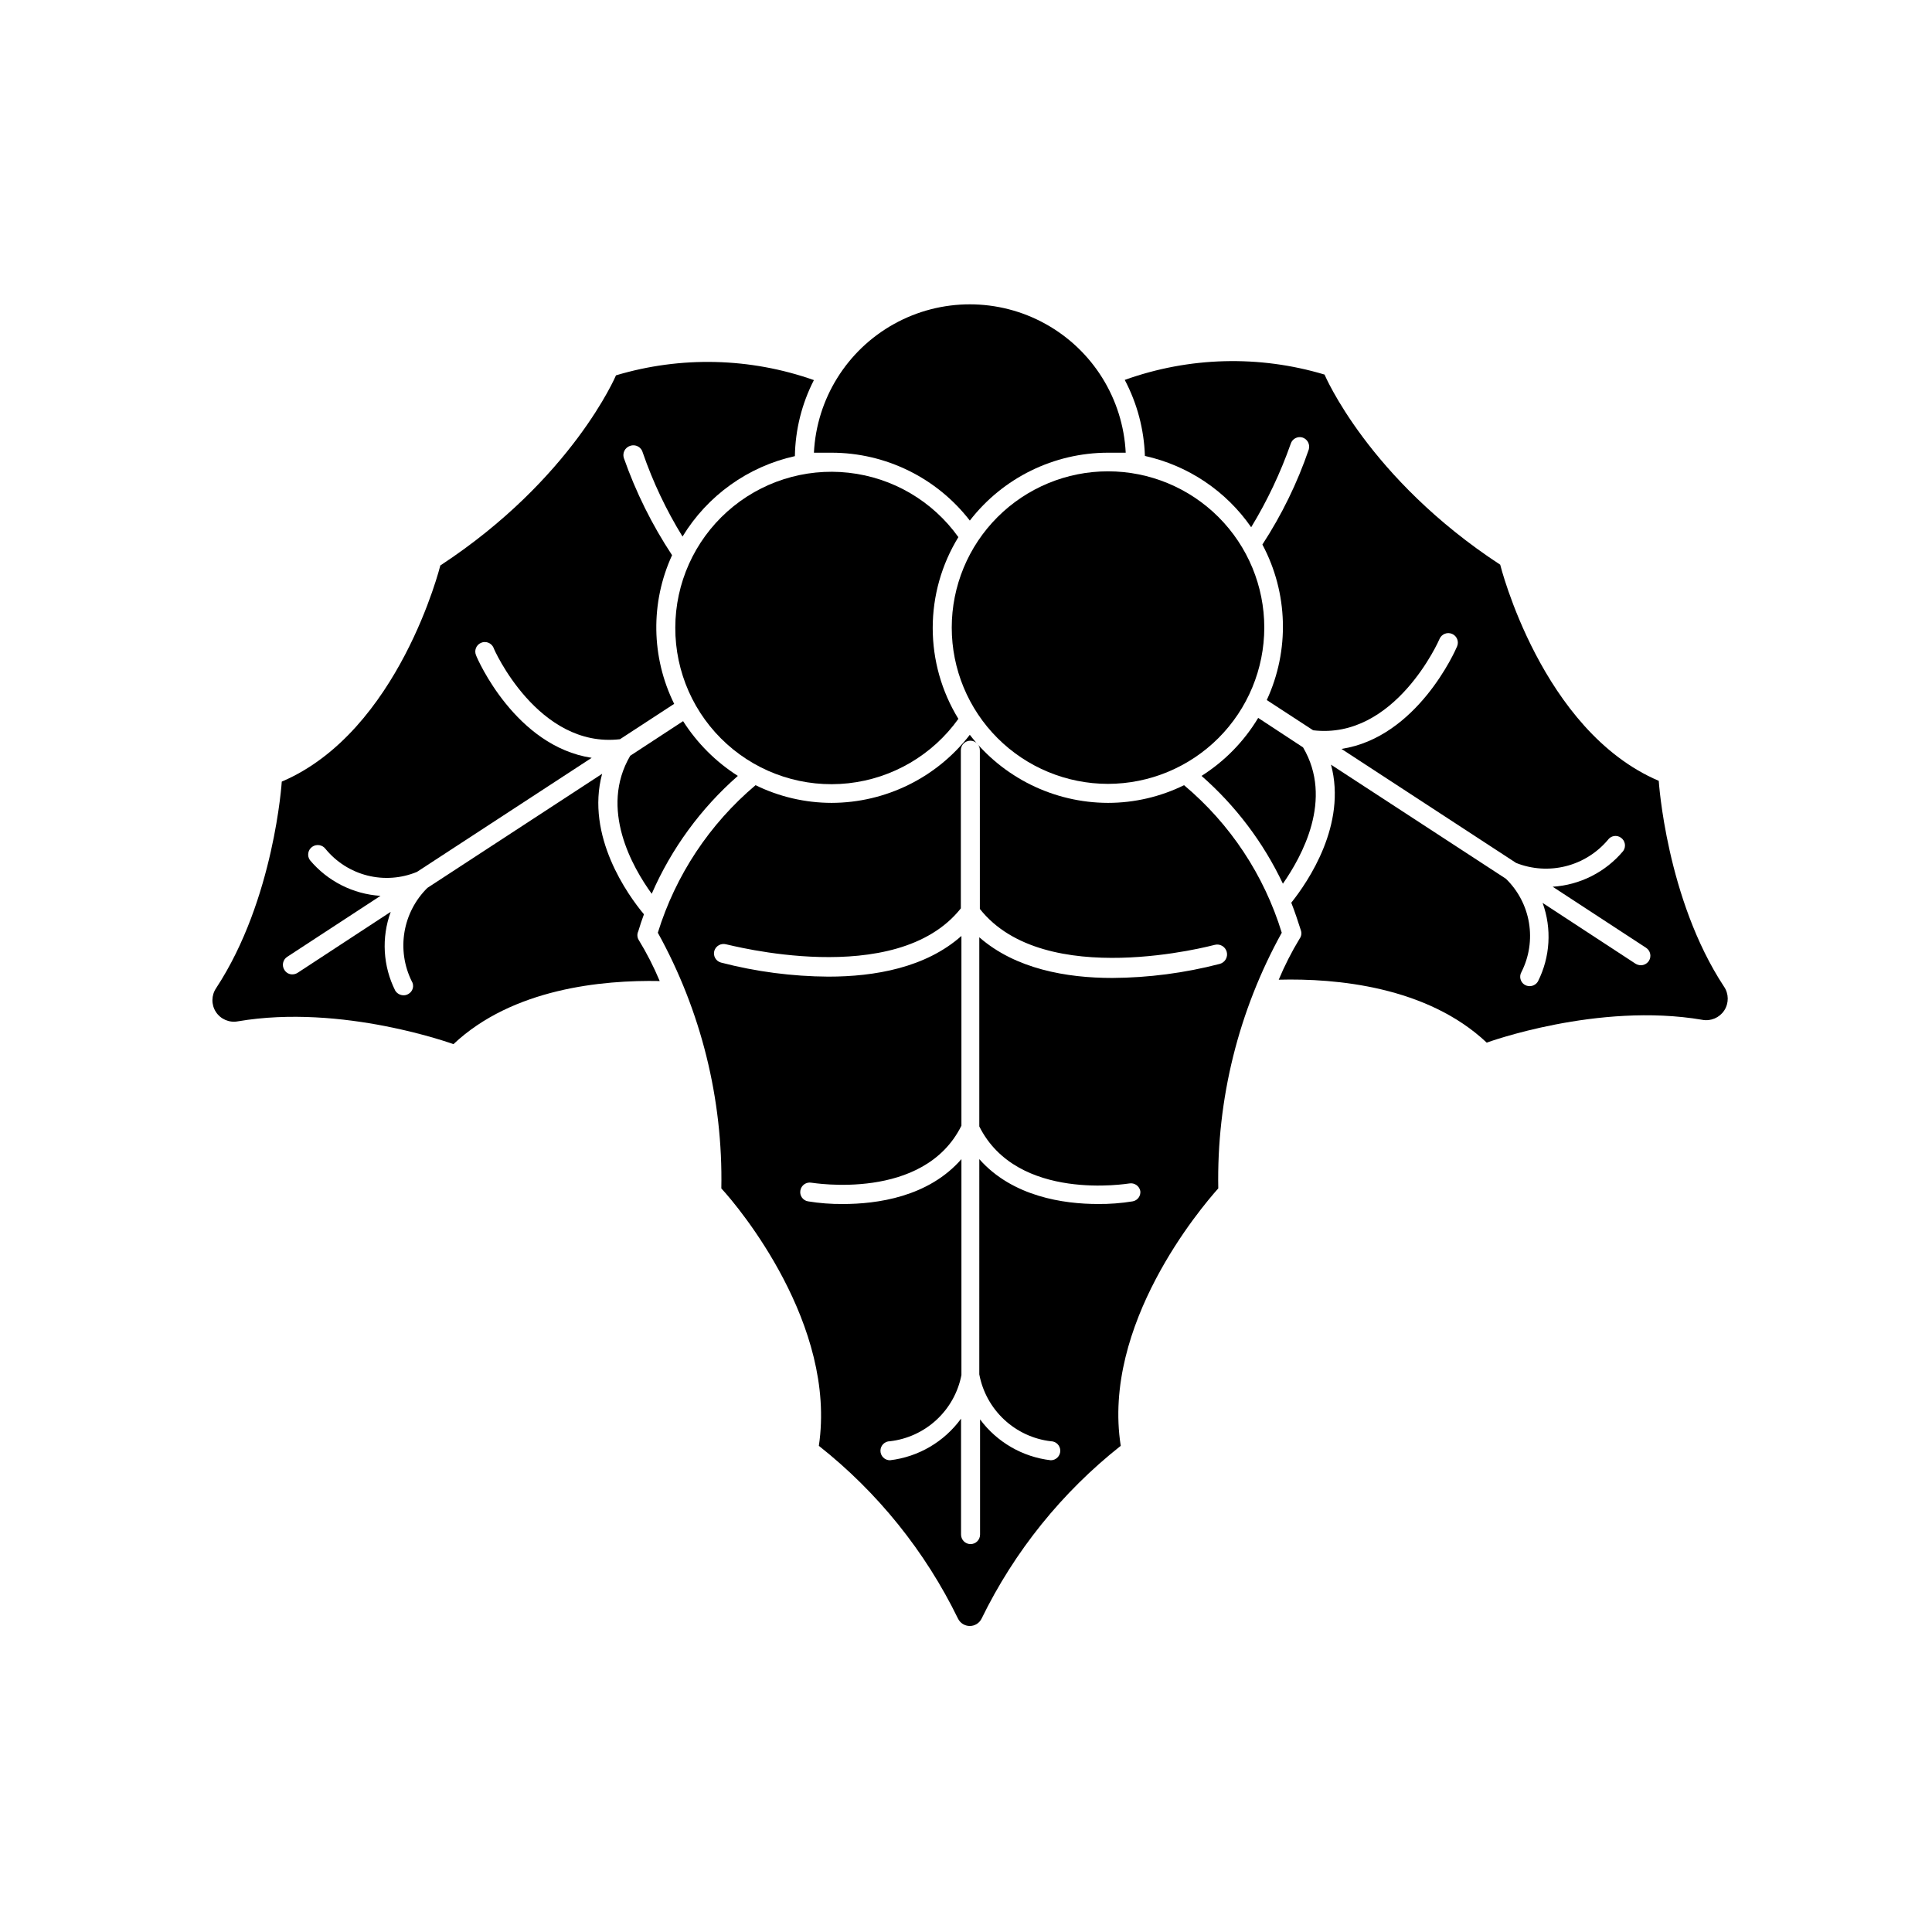
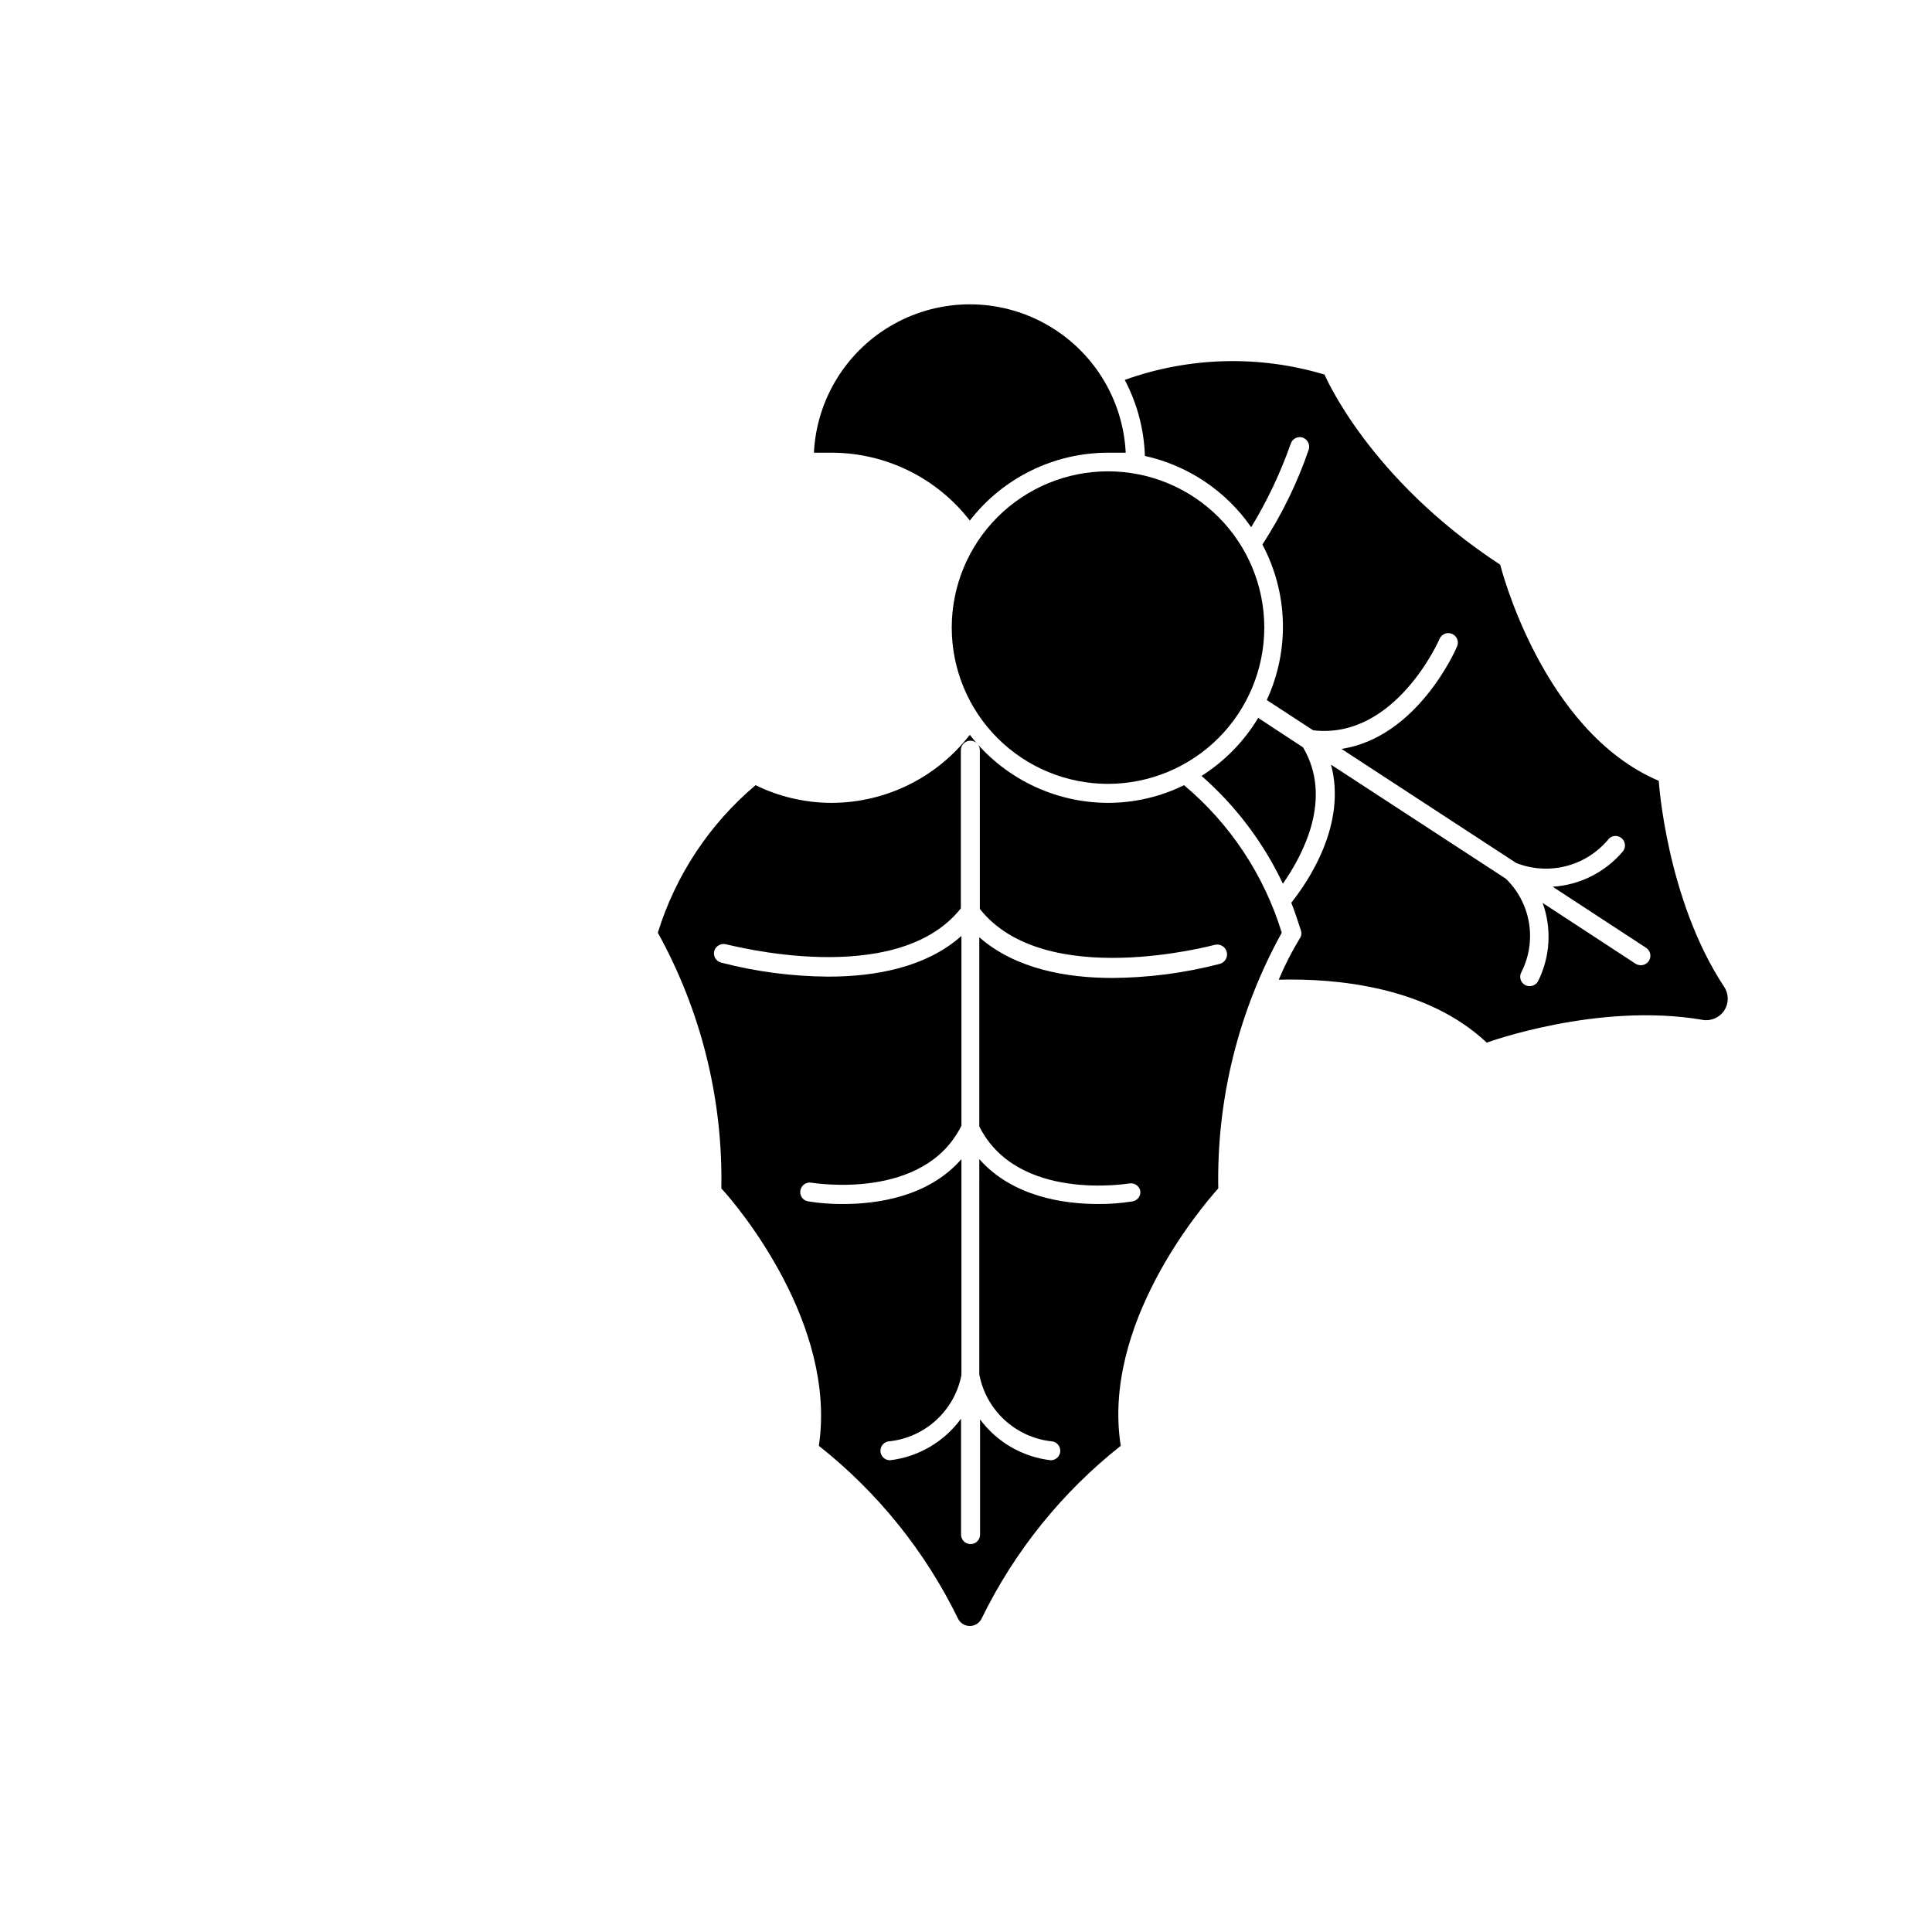
<svg xmlns="http://www.w3.org/2000/svg" fill="#000000" width="800px" height="800px" version="1.1" viewBox="144 144 512 512">
  <g>
-     <path d="m313.14 390.83c0.469-1.578 0.973-3.09 1.512-4.535-4.231-5.039-15.516-20.758-11.082-37.23l-46.301 30.23c-3.199 3.156-5.324 7.238-6.074 11.668-0.75 4.43-0.09 8.984 1.891 13.02 0.363 0.559 0.48 1.246 0.316 1.898-0.164 0.648-0.586 1.199-1.172 1.527-0.379 0.23-0.812 0.355-1.258 0.352-0.898 0.004-1.734-0.453-2.219-1.211-3.273-6.5-3.711-14.07-1.207-20.906l-24.688 16.172c-0.41 0.254-0.879 0.395-1.359 0.402-0.863 0.02-1.668-0.422-2.117-1.16-0.758-1.152-0.445-2.707 0.707-3.473l24.738-16.172-0.004-0.004c-7.262-0.465-14.02-3.887-18.691-9.469-0.391-0.547-0.547-1.227-0.43-1.891 0.113-0.664 0.484-1.25 1.035-1.637 1.133-0.797 2.691-0.551 3.527 0.555 2.848 3.481 6.742 5.957 11.109 7.055 4.363 1.098 8.965 0.762 13.125-0.961l46.301-30.23c-20.152-3.074-30.23-26.047-30.633-27.156v0.004c-0.559-1.281 0.027-2.769 1.309-3.324 1.281-0.559 2.769 0.031 3.324 1.309 0 0.301 11.84 26.754 33.504 24.234l14.359-9.371c-6.113-12.379-6.316-26.852-0.555-39.398-5.312-8.039-9.609-16.703-12.797-25.793-0.395-1.336 0.34-2.742 1.664-3.176 0.688-0.25 1.449-0.195 2.094 0.152 0.645 0.344 1.109 0.949 1.281 1.66 2.684 7.769 6.215 15.223 10.527 22.219 6.609-10.863 17.363-18.562 29.777-21.312 0.113-7.012 1.836-13.906 5.039-20.152-16.91-5.961-35.273-6.402-52.449-1.258 0 0-11.586 27.457-46.551 50.383 0 0-10.934 44.031-42.02 57.281 0 0-1.965 31.234-17.383 54.715h0.004c-1.305 1.898-1.336 4.398-0.078 6.328s3.555 2.914 5.82 2.488c27.711-4.734 57.133 6.047 57.133 6.047 15.668-14.762 39.449-17.027 54.664-16.727-1.582-3.785-3.453-7.438-5.594-10.934-0.391-0.68-0.43-1.508-0.102-2.219z" />
-     <path d="m339.54 349.62c-5.84-3.719-10.789-8.672-14.512-14.508l-14.008 9.168c-8.262 14.055 0.605 29.574 5.691 36.578h0.004c5.215-11.969 13.008-22.633 22.824-31.238z" />
    <path d="m583.59 350.93c-31.086-13.25-42.02-57.281-42.02-57.281-34.965-22.871-46.551-50.383-46.551-50.383-17.344-5.203-35.902-4.707-52.949 1.414 3.289 6.223 5.117 13.113 5.34 20.152 11.434 2.523 21.492 9.27 28.164 18.891 4.25-6.988 7.762-14.402 10.48-22.117 0.41-1.316 1.801-2.055 3.121-1.66 1.324 0.43 2.059 1.84 1.664 3.172-3.035 8.875-7.168 17.336-12.293 25.191 6.824 12.797 7.254 28.051 1.16 41.211l12.293 8.012c21.715 2.57 33.402-23.93 33.504-24.234h-0.004c0.27-0.613 0.77-1.098 1.395-1.344 0.621-0.246 1.316-0.234 1.934 0.035 1.277 0.555 1.863 2.043 1.309 3.324-0.453 1.109-10.578 24.082-30.633 27.156l46.301 30.23v-0.004c4.176 1.652 8.766 1.953 13.121 0.859 4.359-1.094 8.262-3.527 11.164-6.953 0.375-0.547 0.957-0.922 1.609-1.035 0.656-0.113 1.328 0.039 1.867 0.43 0.547 0.387 0.922 0.973 1.035 1.637 0.113 0.66-0.043 1.344-0.434 1.891-4.672 5.578-11.426 9.004-18.691 9.469l24.738 16.172c1.168 0.754 1.504 2.309 0.758 3.477-0.473 0.715-1.266 1.148-2.117 1.16-0.496-0.012-0.984-0.148-1.41-0.402l-24.637-16.121c2.473 6.828 2.016 14.375-1.262 20.855-0.734 1.18-2.273 1.559-3.477 0.855-1.172-0.715-1.551-2.238-0.855-3.426 2.027-4.016 2.719-8.578 1.977-13.02-0.742-4.438-2.883-8.523-6.106-11.664l-46.352-30.23c4.231 15.82-5.996 30.883-10.531 36.578 0.957 2.418 1.812 5.039 2.57 7.406 0.219 0.719 0.09 1.504-0.352 2.113-2.117 3.484-3.973 7.121-5.543 10.883 15.113-0.402 39.297 1.762 55.117 16.676 0 0 29.422-10.781 57.133-6.047v0.004c2.262 0.422 4.562-0.559 5.82-2.488 1.254-1.934 1.227-4.43-0.078-6.328-15.316-23.277-17.281-54.516-17.281-54.516z" />
    <path d="m462.42 349.62c9.066 7.945 16.402 17.668 21.562 28.566 5.039-7.254 13.453-22.371 5.34-36.125l-11.891-7.809c-3.738 6.223-8.879 11.484-15.012 15.367z" />
    <path d="m483.68 391.18c-4.676-15.262-13.668-28.84-25.895-39.098-6.269 3.082-13.164 4.684-20.152 4.688-14.34-0.031-27.859-6.688-36.625-18.039-8.77 11.352-22.289 18.008-36.629 18.039-6.984-0.012-13.879-1.613-20.152-4.688-12.191 10.289-21.18 23.855-25.895 39.098 11.465 20.715 17.27 44.086 16.828 67.762 4.684 5.039 30.633 36.172 25.844 68.215 15.574 12.305 28.18 27.957 36.879 45.797 0.582 1.191 1.797 1.949 3.125 1.949 1.328 0 2.539-0.758 3.121-1.949 8.703-17.84 21.305-33.492 36.879-45.797-5.039-32.043 21.16-62.977 25.844-68.215h0.004c-0.445-23.676 5.359-47.047 16.824-67.762zm-39.496 71.188c-3.047 0.5-6.133 0.734-9.219 0.703-9.02 0-22.621-1.914-31.438-11.891l-0.004 57.035c0.859 4.586 3.16 8.781 6.566 11.969 3.406 3.191 7.742 5.211 12.379 5.762 1.391 0 2.519 1.129 2.519 2.519s-1.129 2.519-2.519 2.519c-7.477-0.867-14.258-4.789-18.742-10.832v30.531c0 1.391-1.129 2.519-2.519 2.519s-2.519-1.129-2.519-2.519v-30.73c-4.469 6.141-11.297 10.141-18.84 11.031-1.395 0-2.519-1.129-2.519-2.519s1.125-2.519 2.519-2.519c4.609-0.531 8.926-2.519 12.332-5.672s5.723-7.305 6.609-11.859v-57.23c-8.816 10.078-22.418 11.891-31.438 11.891v-0.004c-3.086 0.031-6.172-0.203-9.219-0.703-0.66-0.109-1.25-0.484-1.629-1.035-0.379-0.551-0.52-1.23-0.387-1.887 0.254-1.363 1.559-2.262 2.922-2.016 0.301 0 29.773 5.039 39.75-15.113v-50.281c-9.473 8.414-22.973 10.781-35.266 10.781-9.605-0.059-19.168-1.312-28.465-3.731-1.332-0.367-2.117-1.738-1.766-3.07 0.391-1.34 1.777-2.121 3.125-1.766 0.453 0 45.039 12.141 62.219-9.523v-41.914c0-1.391 1.129-2.519 2.519-2.519s2.519 1.129 2.519 2.519v42.066c17.18 21.715 61.766 9.621 62.219 9.523h0.004c1.391-0.375 2.82 0.449 3.199 1.84 0.375 1.391-0.449 2.824-1.84 3.199-9.297 2.418-18.859 3.668-28.465 3.727-12.141 0-25.645-2.367-35.266-10.781v50.129c10.078 20.152 39.5 15.113 39.75 15.113 1.359-0.242 2.664 0.656 2.922 2.016 0.152 1.297-0.73 2.492-2.016 2.723z" />
    <path d="m359.7 263.97h4.684c14.332 0.012 27.855 6.652 36.629 17.988 8.77-11.336 22.293-17.977 36.625-17.988h4.684 0.004c-0.707-14.273-8.73-27.172-21.227-34.113-12.492-6.941-27.684-6.941-40.176 0-12.496 6.941-20.52 19.84-21.223 34.113z" />
-     <path d="m322.96 310.32c-0.039 11.777 4.945 23.012 13.699 30.887 8.758 7.875 20.453 11.648 32.16 10.367s22.312-7.488 29.16-17.07c-4.445-7.246-6.801-15.582-6.801-24.082s2.356-16.836 6.801-24.082c-6.832-9.562-17.41-15.77-29.094-17.062-11.68-1.297-23.363 2.438-32.125 10.27s-13.781 19.02-13.801 30.773z" />
    <path d="m479.05 310.32c0-10.984-4.363-21.516-12.129-29.285-7.769-7.766-18.301-12.129-29.285-12.129-10.984 0-21.516 4.363-29.285 12.129-7.766 7.769-12.129 18.301-12.129 29.285 0 10.984 4.363 21.516 12.129 29.285 7.769 7.766 18.301 12.129 29.285 12.129 10.98-0.016 21.504-4.383 29.27-12.145 7.762-7.766 12.129-18.289 12.145-29.27z" />
  </g>
</svg>